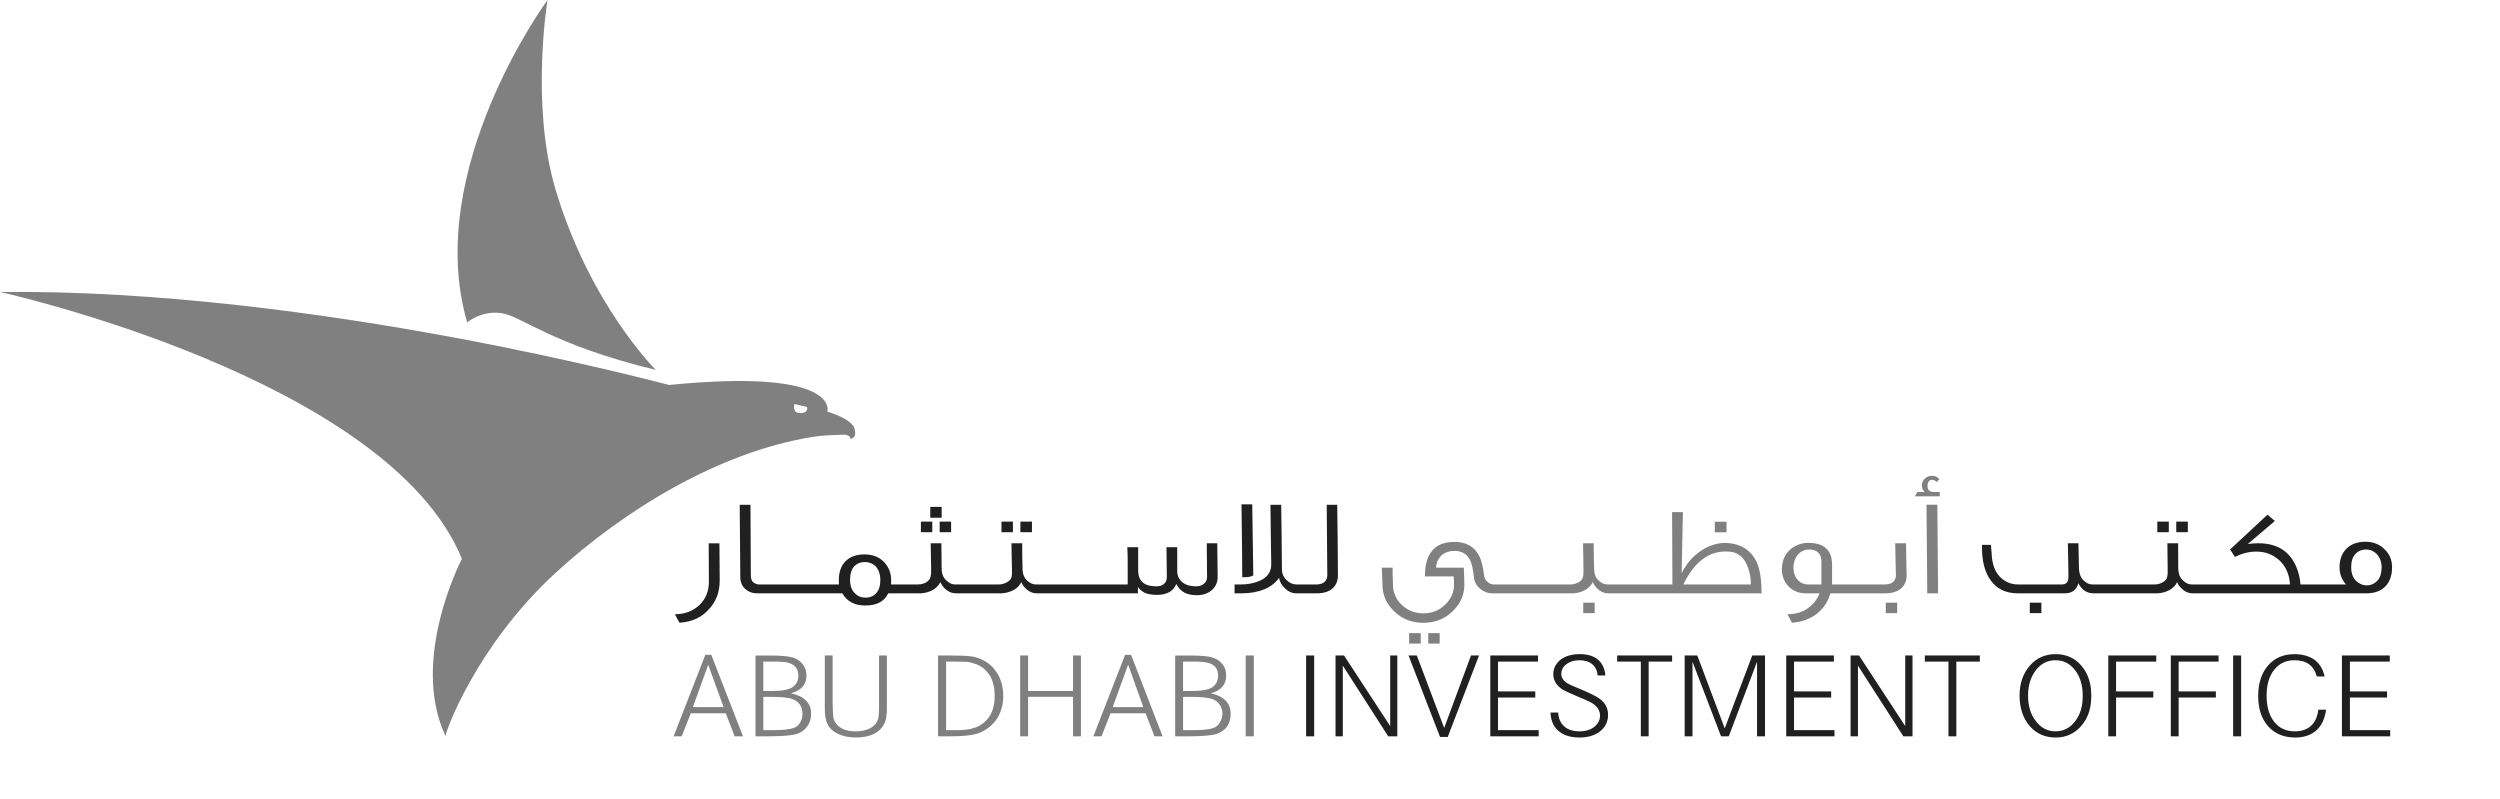
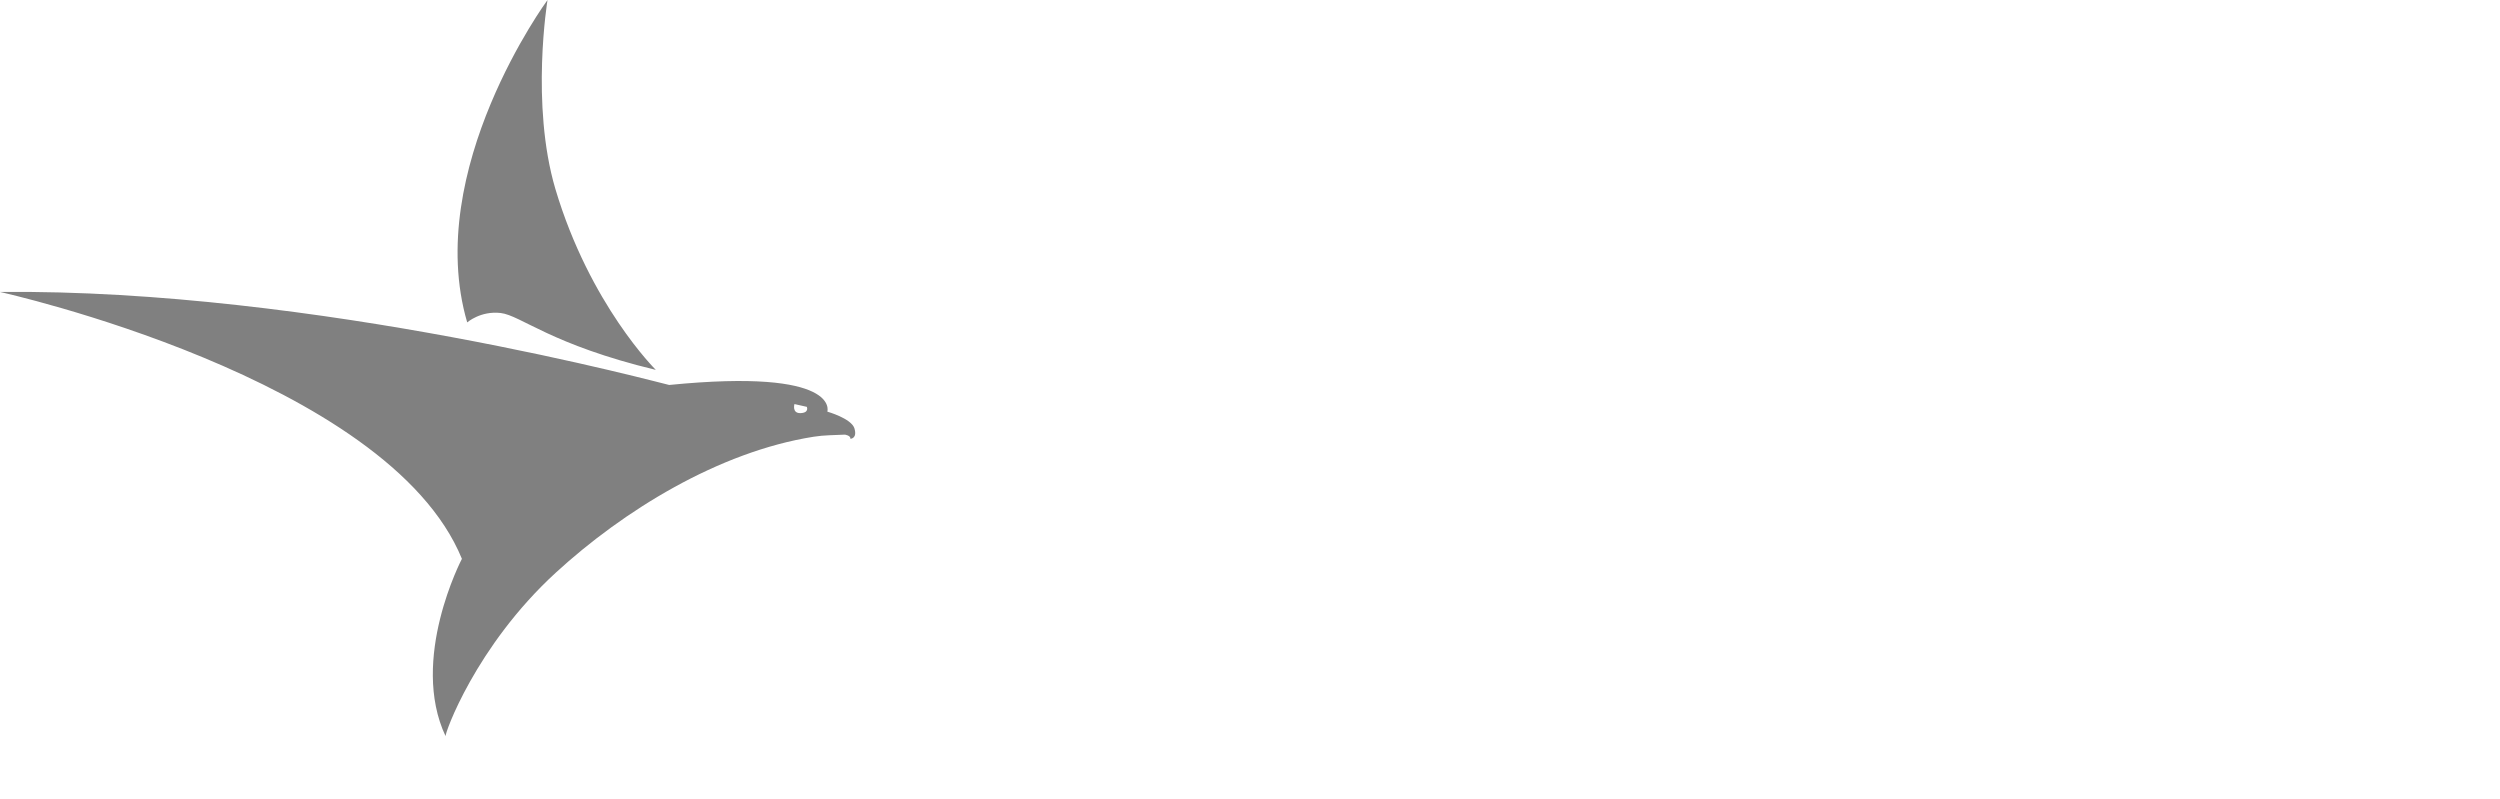
<svg xmlns="http://www.w3.org/2000/svg" version="1.1" id="Layer_1" x="0px" y="0px" width="144px" height="46px" viewBox="-18.159 -42.471 144 46" enable-background="new -18.159 -42.471 144 46" xml:space="preserve">
-   <path fill="#808080" d="M54.061-4.715h-0.468v4.655h0.468V-4.715z M49.986-2.33h0.542c0.485,0,0.831,0.041,1.048,0.096  c0.212,0.056,0.38,0.165,0.493,0.32c0.121,0.143,0.182,0.333,0.182,0.546c0,0.191-0.061,0.356-0.146,0.512  c-0.078,0.147-0.199,0.251-0.355,0.311c-0.216,0.087-0.619,0.13-1.221,0.13h-0.542V-2.33z M49.986-4.364h0.494  c0.489,0,0.81,0.017,0.991,0.086c0.355,0.105,0.533,0.347,0.533,0.719c0,0.338-0.144,0.571-0.412,0.72  c-0.225,0.112-0.579,0.168-1.091,0.168h-0.516V-4.364z M49.532-0.06h0.804c0.759,0,1.282-0.052,1.552-0.125  c0.254-0.092,0.471-0.217,0.628-0.43c0.142-0.212,0.211-0.458,0.211-0.744c0-0.615-0.39-1.009-1.135-1.178  c0.581-0.16,0.876-0.502,0.876-1.021c0-0.255-0.062-0.476-0.218-0.658c-0.146-0.182-0.338-0.317-0.597-0.39  c-0.243-0.069-0.685-0.108-1.317-0.108h-0.804V-0.06z M45.933-1.74l0.889-2.447l0.874,2.447H45.933z M44.82-0.06h0.468l0.521-1.325  h2.018l0.511,1.325h0.468L46.99-4.754h-0.343L44.82-0.06z M41.06-4.715h-0.457v4.655h0.457v-2.277h2.589v2.277h0.453v-4.655h-0.453  v2.044H41.06V-4.715z M36.335-4.364h0.242c0.468,0,0.802,0.008,0.991,0.017c0.177,0.026,0.36,0.078,0.557,0.156  c0.314,0.134,0.567,0.363,0.754,0.675c0.175,0.312,0.256,0.685,0.256,1.126c0,0.619-0.165,1.108-0.526,1.455  c-0.19,0.19-0.416,0.32-0.663,0.395c-0.257,0.09-0.578,0.125-0.968,0.125h-0.301h-0.342V-4.364z M35.874-0.06h0.643  c0.539,0,0.929-0.025,1.165-0.061c0.236-0.026,0.464-0.085,0.676-0.182c0.396-0.186,0.712-0.458,0.939-0.818  c0.225-0.376,0.331-0.793,0.331-1.277c0-0.451-0.104-0.87-0.31-1.23c-0.212-0.364-0.493-0.641-0.847-0.814  c-0.235-0.113-0.466-0.199-0.71-0.224c-0.25-0.032-0.656-0.049-1.223-0.049h-0.665V-0.06z M29.35-1.956v0.35  c0,0.385,0.061,0.671,0.174,0.875c0.121,0.237,0.327,0.411,0.615,0.546c0.279,0.125,0.612,0.194,0.986,0.194  c0.73,0,1.254-0.208,1.549-0.624c0.162-0.216,0.251-0.546,0.251-0.991v-0.35v-2.759h-0.45v2.759c0,0.375-0.009,0.624-0.023,0.735  c-0.014,0.118-0.049,0.225-0.096,0.321c-0.085,0.169-0.241,0.303-0.453,0.406c-0.221,0.092-0.467,0.148-0.777,0.148  c-0.507,0-0.874-0.143-1.102-0.415c-0.095-0.109-0.155-0.235-0.179-0.356c-0.021-0.121-0.037-0.412-0.044-0.839v-2.759H29.35V-1.956  z M25.808-2.33h0.542c0.489,0,0.822,0.041,1.05,0.096c0.201,0.056,0.375,0.165,0.496,0.32c0.112,0.143,0.168,0.333,0.168,0.546  c0,0.191-0.036,0.356-0.131,0.512c-0.085,0.147-0.206,0.251-0.362,0.311c-0.225,0.087-0.619,0.13-1.212,0.13h-0.551V-2.33z   M25.808-4.364h0.49c0.495,0,0.831,0.017,1.002,0.086c0.34,0.105,0.526,0.347,0.526,0.719c0,0.338-0.149,0.571-0.421,0.72  c-0.214,0.112-0.575,0.168-1.075,0.168h-0.522V-4.364z M25.358-0.06h0.805c0.76,0,1.271-0.052,1.552-0.125  c0.257-0.092,0.463-0.217,0.608-0.43c0.164-0.212,0.239-0.458,0.239-0.744c0-0.615-0.385-1.009-1.156-1.178  c0.583-0.16,0.889-0.502,0.889-1.021c0-0.255-0.074-0.476-0.219-0.658c-0.143-0.182-0.345-0.317-0.596-0.39  c-0.251-0.069-0.687-0.108-1.317-0.108h-0.805V-0.06z M21.751-1.74l0.883-2.447L23.52-1.74H21.751z M20.642-0.06h0.464l0.524-1.325  h2.016l0.511,1.325h0.48l-1.826-4.694h-0.343L20.642-0.06z" />
-   <path fill="#202020" d="M117.196-4.363h2.295v-0.352h-2.755v4.655h2.78v-0.355h-2.32v-1.879h2.139v-0.354h-2.139V-4.363z   M115.169-4.459c-0.309-0.217-0.693-0.334-1.161-0.334c-0.637,0-1.151,0.217-1.524,0.654c-0.385,0.433-0.571,1.035-0.571,1.758  c0,0.728,0.187,1.309,0.571,1.741c0.39,0.434,0.901,0.65,1.568,0.65c0.502,0,0.909-0.143,1.221-0.42  c0.303-0.277,0.481-0.671,0.546-1.183h-0.441c-0.053,0.404-0.183,0.711-0.421,0.927c-0.233,0.217-0.55,0.32-0.932,0.32  c-0.506,0-0.899-0.18-1.194-0.553c-0.286-0.365-0.434-0.871-0.434-1.498c0-0.629,0.147-1.126,0.434-1.487  c0.295-0.377,0.676-0.557,1.178-0.557c0.688,0,1.108,0.311,1.282,0.935h0.445C115.655-3.909,115.463-4.229,115.169-4.459   M110.93-4.715h-0.46v4.655h0.46V-4.715z M107.331-4.363h2.3v-0.352h-2.751v4.655h0.451v-2.234h2.144v-0.354h-2.144V-4.363z   M103.728-4.363h2.313v-0.352h-2.763v4.655h0.449v-2.234h2.144v-0.354h-2.144V-4.363z M101.368-3.862  c0.299,0.382,0.438,0.875,0.438,1.465c0,0.596-0.139,1.091-0.438,1.472c-0.29,0.38-0.667,0.579-1.122,0.579  c-0.468,0-0.849-0.199-1.139-0.589c-0.299-0.371-0.45-0.87-0.45-1.48c0-0.594,0.16-1.065,0.45-1.455  c0.299-0.381,0.671-0.571,1.139-0.571C100.701-4.441,101.078-4.247,101.368-3.862 M98.757-4.13  c-0.389,0.454-0.589,1.026-0.589,1.715c0,0.71,0.19,1.299,0.571,1.749c0.382,0.446,0.884,0.676,1.507,0.676  c0.61,0,1.096-0.23,1.481-0.676c0.394-0.45,0.572-1.021,0.572-1.731c0-0.703-0.179-1.279-0.572-1.733  c-0.386-0.446-0.875-0.663-1.481-0.663C99.65-4.793,99.148-4.576,98.757-4.13 M92.712-4.363h1.36v4.303h0.454v-4.303h1.354v-0.352  h-3.169V-4.363z M88.434-0.06h0.425v-4.07l2.615,4.07h0.528v-4.655h-0.42v4.067l-2.659-4.067h-0.489V-0.06z M85.177-4.363h2.296  v-0.352h-2.746v4.655h2.78v-0.355h-2.33v-1.879h2.14v-0.354h-2.14V-4.363z M78.878-0.06h0.45v-4.295l1.645,4.295h0.446l1.628-4.295  v4.295h0.459v-4.655H82.77l-1.585,4.197l-1.58-4.197h-0.727V-0.06z M74.989-4.363h1.364v4.303h0.45v-4.303h1.352v-0.352h-3.166  V-4.363z M73.885-4.476c-0.26-0.217-0.606-0.317-1.057-0.317c-0.442,0-0.798,0.1-1.097,0.317c-0.271,0.225-0.42,0.498-0.42,0.832  c0,0.354,0.165,0.635,0.503,0.87c0.135,0.09,0.512,0.259,1.092,0.506C73.3-2.12,73.565-1.974,73.694-1.87  c0.191,0.165,0.308,0.373,0.308,0.615c0,0.26-0.116,0.476-0.329,0.651c-0.221,0.168-0.498,0.258-0.844,0.258  c-0.382,0-0.676-0.094-0.889-0.286c-0.211-0.194-0.333-0.449-0.346-0.796h-0.445c0.017,0.39,0.129,0.698,0.328,0.926  c0.295,0.339,0.736,0.512,1.343,0.512c0.48,0,0.891-0.121,1.195-0.363c0.294-0.244,0.449-0.546,0.449-0.936  c0-0.291-0.086-0.546-0.285-0.754c-0.156-0.19-0.528-0.407-1.116-0.653c-0.521-0.212-0.841-0.356-0.962-0.429  c-0.212-0.143-0.329-0.32-0.329-0.537c0-0.222,0.103-0.407,0.294-0.555c0.199-0.146,0.441-0.224,0.736-0.224  c0.312,0,0.571,0.078,0.745,0.224c0.182,0.148,0.294,0.365,0.316,0.651h0.445C74.283-3.948,74.136-4.261,73.885-4.476 M68.125-4.363  h2.304v-0.352h-2.746v4.655h2.785v-0.355h-2.343v-1.879h2.147v-0.354h-2.147V-4.363z M64.787-0.025h0.445l1.802-4.69h-0.464  L65.025-0.54l-1.575-4.175h-0.478L64.787-0.025z M58.768-0.06h0.419v-4.07l2.616,4.07h0.523v-4.655h-0.41v4.067l-2.659-4.067h-0.489  V-0.06z M57.537-4.715h-0.464v4.655h0.464V-4.715z" />
-   <path fill="#202020" d="M58.906-9.331c0,0.633-0.429,1.035-1.208,1.035h-0.581v-0.511h0.571c0.352,0,0.606-0.181,0.606-0.537  c0-0.502-0.013-1.177-0.017-2.017c-0.009-0.996-0.017-1.663-0.017-2.035h0.605c0,0.354,0.018,1.034,0.026,2.039  C58.894-10.513,58.906-9.837,58.906-9.331 M54.031-9.331c-0.169,0.108-0.377,0.108-0.637,0.108c0-0.692-0.013-2.09-0.043-4.2h0.619  L54.031-9.331z M57.291-8.296h-0.779c-0.261,0-0.481-0.107-0.667-0.294c-0.174-0.165-0.299-0.372-0.329-0.606  c-0.365,0.563-1.152,0.9-2.135,0.9h-0.429v-0.511h0.39c0.424,0,0.779-0.086,1.082-0.221c0.429-0.195,0.642-0.515,0.642-0.935  c0-0.108-0.026-1.243-0.048-3.433h0.619c0.013,0.818,0.034,2.06,0.043,3.706c0,0.268,0.104,0.494,0.299,0.662  c0.17,0.148,0.338,0.221,0.537,0.221h0.775V-8.296z M51.978-9.23c0,0.614-0.502,1.043-1.191,1.043c-0.304,0-0.54-0.057-0.71-0.143  c-0.194-0.096-0.354-0.269-0.484-0.502c-0.165,0.415-0.541,0.627-1.117,0.627c-0.294,0-0.537-0.048-0.706-0.125  c-0.143-0.073-0.276-0.182-0.385-0.329v0.363h-2.01v-0.511h1.421v-1.229c0-0.251,0-0.551-0.022-0.918H47.4v1.386  c0.022,0.58,0.36,0.87,1.044,0.87c0.36,0,0.607-0.182,0.607-0.532c0-0.178-0.005-0.75-0.022-1.724h0.62v1.386  c0.004,0.285,0.125,0.502,0.315,0.649c0.191,0.147,0.451,0.221,0.771,0.221c0.338,0,0.633-0.195,0.633-0.532  c0-0.148-0.01-0.798-0.018-1.95h0.606C51.965-9.932,51.978-9.292,51.978-9.23 M45.49-8.296h-1.222v-0.511h1.222V-8.296z   M44.426-8.296h-1.213v-0.511h1.213V-8.296z M43.379-8.296h-1.232v-0.511h1.232V-8.296z M42.349-8.296h-0.78  c-0.268,0-0.495-0.112-0.681-0.311c-0.104-0.113-0.175-0.216-0.218-0.338c-0.176,0.39-0.631,0.615-1.126,0.649h-0.976v-0.511h0.313  h0.509c0.154,0,0.313-0.051,0.455-0.129c0.184-0.1,0.278-0.243,0.278-0.424c0.012,0.13,0.012-0.486-0.023-1.82h0.619  c0,0.495,0.007,1,0.02,1.498c0.009,0.274,0.096,0.499,0.267,0.654c0.167,0.148,0.327,0.221,0.497,0.221h0.847v0.131v0.25V-8.296z   M40.185-11.815h-0.66v-0.611h0.66V-11.815z M41.282-11.815h-0.667v-0.611h0.667V-11.815z M38.723-8.296H37.5v-0.511h1.223V-8.296z   M37.701-8.296h-0.795c-0.257,0-0.487-0.112-0.678-0.311c-0.106-0.113-0.169-0.216-0.223-0.338c-0.175,0.39-0.626,0.615-1.104,0.649  h-0.995v-0.511h0.816c0.179,0,0.323-0.046,0.464-0.117c0.18-0.112,0.267-0.255,0.267-0.436c0.03,0.13,0.03-0.486-0.005-1.82h0.617  c0,0.495,0.007,1,0.015,1.498c0.011,0.274,0.098,0.499,0.28,0.654c0.155,0.148,0.315,0.221,0.482,0.221h0.857v0.131v0.25V-8.296z   M35.54-11.815h-0.656v-0.611h0.656V-11.815z M36.625-11.815h-0.66v-0.611h0.66V-11.815z M36.081-12.651h-0.657v-0.624h0.657  V-12.651z M32.548-9.066c0-0.325-0.095-0.598-0.277-0.792c-0.169-0.161-0.374-0.239-0.612-0.239c-0.256,0-0.45,0.078-0.608,0.239  c-0.169,0.176-0.247,0.45-0.247,0.792c0,0.325,0.095,0.597,0.285,0.775c0.165,0.168,0.369,0.246,0.62,0.246  c0.229,0,0.431-0.078,0.587-0.246C32.475-8.469,32.548-8.741,32.548-9.066 M34.083-8.296h-1.078  c-0.234,0.477-0.667,0.702-1.323,0.702c-0.604,0-1.053-0.225-1.324-0.702h-1.146v-0.511h0.954c-0.009-0.086-0.009-0.177-0.009-0.259  c0-0.918,0.544-1.472,1.475-1.472c0.47,0,0.855,0.151,1.139,0.45c0.263,0.285,0.401,0.632,0.401,1.022c0,0.082,0,0.173-0.009,0.259  h0.91L34.083-8.296z M29.369-8.296h-1.222v-0.511h1.222V-8.296z M28.317-8.296h-1.221v-0.511h1.221V-8.296z M27.261-8.296H26.04  v-0.511h1.221V-8.296z M26.174-8.296h-0.758c-0.251,0-0.464-0.091-0.632-0.237c-0.195-0.165-0.302-0.403-0.302-0.697l-0.034-4.166  h0.62l0.021,4.083c0,0.303,0.149,0.46,0.431,0.506h0.653V-8.296z M23.296-9.036c0,0.684-0.214,1.238-0.649,1.685  c-0.409,0.459-0.979,0.706-1.664,0.749c-0.067-0.095-0.152-0.26-0.265-0.49c0.573,0,1.033-0.181,1.41-0.528  c0.363-0.355,0.545-0.797,0.545-1.333l-0.011-2.222h0.619L23.296-9.036z" />
-   <path fill="#808080" d="M93.475-8.296h-0.623l-0.045-5.101h0.624L93.475-8.296z M93.57-13.882h-1.438l0.155-0.251h0.408  c-0.096-0.104-0.156-0.235-0.156-0.377c0-0.312,0.268-0.554,0.598-0.554c0.172,0,0.294,0.06,0.407,0.195l-0.14,0.165  c-0.086-0.079-0.168-0.13-0.26-0.13c-0.182,0-0.276,0.112-0.276,0.354c0,0.234,0.113,0.347,0.368,0.347h0.333V-13.882z   M91.119-7.154h-0.658v-0.605h0.658V-7.154z M91.664-9.331c0,0.632-0.442,1.035-1.221,1.035h-0.992v-0.511h0.975  c0.36,0,0.623-0.182,0.623-0.537c0,0.074-0.025-0.537-0.043-1.836h0.623C91.639-9.933,91.664-9.323,91.664-9.331 M89.607-8.296  h-1.233v-0.511h1.233V-8.296z M86.753-8.807v-1.325c0-0.455-0.26-0.689-0.705-0.689c-0.239,0-0.438,0.082-0.614,0.256  c-0.183,0.204-0.29,0.468-0.29,0.81c0,0.532,0.337,0.948,0.856,0.948H86.753z M88.629-8.296h-1.355  c-0.272,0.961-1.083,1.62-2.218,1.693c-0.061-0.1-0.138-0.256-0.255-0.489c0.446,0,0.836-0.104,1.165-0.338  c0.307-0.217,0.545-0.503,0.68-0.866h-0.801c-0.425,0-0.741-0.148-1.005-0.424c-0.256-0.269-0.363-0.611-0.363-0.996  c0.013-0.52,0.207-0.893,0.554-1.161c0.268-0.208,0.606-0.325,0.957-0.325c0.918,0,1.381,0.42,1.381,1.251v1.144h1.261V-8.296z   M82.693-8.807c-0.005-0.372-0.057-0.667-0.156-0.931c-0.203-0.623-0.585-0.948-1.143-0.962c-1.079-0.069-1.949,0.559-2.591,1.893  H82.693z M83.307-8.296h-6.123v-0.511h0.988l-0.018-4.166h0.623l-0.074,3.517c0.343-0.685,0.827-1.169,1.435-1.481  c0.449-0.208,0.865-0.295,1.264-0.252c0.753,0.066,1.291,0.42,1.603,1.048C83.212-9.716,83.307-9.102,83.307-8.296 M81.289-11.808  h-0.676v-0.61h0.676V-11.808z M77.35-8.296h-1.214v-0.511h1.214V-8.296z M76.287-8.296h-1.212v-0.511h1.212V-8.296z M73.694-7.154  h-0.658v-0.605h0.658V-7.154z M75.283-8.296h-0.811c-0.26,0-0.472-0.113-0.667-0.312c-0.096-0.112-0.177-0.216-0.22-0.338  c-0.174,0.391-0.629,0.616-1.109,0.65h-0.991v-0.511h0.827c0.151,0,0.308-0.047,0.455-0.117c0.182-0.112,0.268-0.255,0.268-0.437  c0.018,0.13,0.018-0.485-0.008-1.819h0.609c0,0.494,0.014,1,0.026,1.498c0.009,0.269,0.083,0.498,0.273,0.653  c0.146,0.149,0.32,0.222,0.493,0.222h0.854v0.131v0.25V-8.296z M71.65-8.296H70.42v-0.511h1.229V-8.296z M70.584-8.296H69.36v-0.511  h1.225V-8.296z M69.52-8.296h-1.218v-0.511h1.218V-8.296z M63.674-5.4h-0.667v-0.601h0.667V-5.4z M64.765-5.4h-0.656v-0.601h0.656  V-5.4z M68.497-8.807v0.511h-0.723c-0.234,0-0.472-0.091-0.689-0.269c-0.198-0.177-0.328-0.397-0.346-0.666  c-0.053-0.451-0.121-0.789-0.233-1.005c-0.19-0.338-0.485-0.503-0.884-0.503c-0.303,0-0.554,0.087-0.758,0.26  c-0.194,0.204-0.303,0.434-0.303,0.706h1.598l0.03,0.966c0,0.619-0.23,1.126-0.697,1.567c-0.451,0.434-1.013,0.642-1.667,0.642  c-0.646,0-1.208-0.208-1.658-0.642C61.698-7.68,61.47-8.188,61.47-8.807c-0.014-0.203-0.014-0.524-0.039-0.966h0.623  c0,0.16,0,0.481,0.021,0.966c0,0.459,0.169,0.853,0.507,1.178c0.347,0.329,0.771,0.485,1.243,0.485c0.498,0,0.905-0.156,1.243-0.485  c0.359-0.338,0.528-0.727,0.528-1.195L65.574-9.27h-1.658c0-1.33,0.563-1.988,1.71-1.988c0.646,0,1.131,0.263,1.399,0.779  c0.139,0.243,0.233,0.642,0.303,1.165c0.023,0.285,0.295,0.507,0.555,0.507H68.497z" />
-   <path fill="#202020" d="M119.023-9.794c0-0.32-0.104-0.576-0.295-0.779c-0.168-0.165-0.367-0.247-0.606-0.247  c-0.237,0-0.44,0.082-0.597,0.247c-0.177,0.181-0.256,0.432-0.256,0.779c0,0.338,0.1,0.598,0.281,0.784  c0.174,0.156,0.373,0.255,0.619,0.255c0.247,0,0.438-0.099,0.599-0.255C118.937-9.192,119.023-9.456,119.023-9.794 M119.624-9.785  c0,0.918-0.541,1.489-1.459,1.489h-2.485v-0.511h1.29c-0.242-0.276-0.372-0.601-0.372-0.978c0-0.914,0.563-1.482,1.498-1.482  c0.464,0,0.85,0.165,1.139,0.478C119.503-10.522,119.624-10.18,119.624-9.785 M115.956-8.807v0.511h-6.253v-0.511h4.041  c-0.03-0.566-0.238-1.03-0.594-1.373c-0.376-0.35-0.822-0.519-1.351-0.519c-0.407,0-0.823,0.099-1.226,0.312l-0.291-0.46  c0.01-0.008,0.026-0.008,0.048-0.008l2.118-1.97l0.424,0.363l-1.558,1.326c0.207-0.026,0.406-0.044,0.598-0.044  c1.246,0,2.025,0.598,2.346,1.807c0.043,0.181,0.078,0.367,0.087,0.566H115.956z M109.948-8.296h-1.222v-0.511h1.222V-8.296z   M108.933-8.296h-0.788c-0.268,0-0.484-0.112-0.68-0.312c-0.112-0.112-0.182-0.215-0.221-0.337c-0.169,0.39-0.623,0.615-1.104,0.649  h-0.995v-0.511h0.315h0.503c0.177,0,0.32-0.051,0.459-0.13c0.182-0.099,0.264-0.242,0.264-0.423c0.018,0.129,0.018-0.486-0.004-1.82  h0.619c0,0.494,0.008,1,0.008,1.498c0.014,0.274,0.1,0.498,0.282,0.654c0.156,0.148,0.324,0.221,0.484,0.221h0.857v0.131v0.25  V-8.296z M106.764-11.816h-0.662v-0.611h0.662V-11.816z M107.86-11.816h-0.667v-0.611h0.667V-11.816z M105.296-8.296h-1.229v-0.511  h1.229V-8.296z M104.231-8.296h-1.222v-0.511h1.222V-8.296z M99.424-7.153h-0.667v-0.605h0.667V-7.153z M103.218-8.296h-0.788  c-0.398,0-0.681-0.203-0.876-0.58c-0.1,0.377-0.354,0.58-0.778,0.58h-2.711c-0.693,0-1.212-0.259-1.555-0.74  c-0.295-0.403-0.459-0.935-0.498-1.589l-0.009-0.46h0.515l0.04,0.46c0.017,0.701,0.233,1.203,0.619,1.507  c0.255,0.199,0.55,0.311,0.888,0.311h2.559c0.247,0,0.359-0.155,0.359-0.445c0-0.17-0.008-0.819-0.034-1.928h0.61l0.03,1.498  c0.026,0.274,0.104,0.498,0.277,0.654c0.156,0.148,0.324,0.221,0.493,0.221h0.858V-8.296z" />
  <path fill="#808080" d="M8.752-23.9c0,0,0.766-0.677,1.931-0.542c1.169,0.144,2.895,1.823,8.934,3.277c0,0-3.8-3.748-5.787-10.424  c-1.44-4.876-0.452-10.882-0.452-10.882S6.181-32.688,8.752-23.9 M31.054-17.804c-0.185-0.568-1.558-0.956-1.558-0.956  s0.808-2.521-9.11-1.537c-0.077,0.01-20.331-5.548-38.545-5.357c0,0,22.337,4.935,26.606,15.372c0,0-3.032,5.777-0.938,10.222  c-0.086-0.09,1.728-5.192,6.345-9.425c3.874-3.553,9.372-6.966,14.859-7.831c0.579-0.094,1.208-0.091,1.793-0.12  c0,0,0.338,0.045,0.32,0.24C30.827-17.196,31.236-17.204,31.054-17.804 M27.954-18.675c-0.509,0.016-0.353-0.522-0.353-0.522  l0.712,0.16C28.314-19.037,28.468-18.697,27.954-18.675" />
</svg>